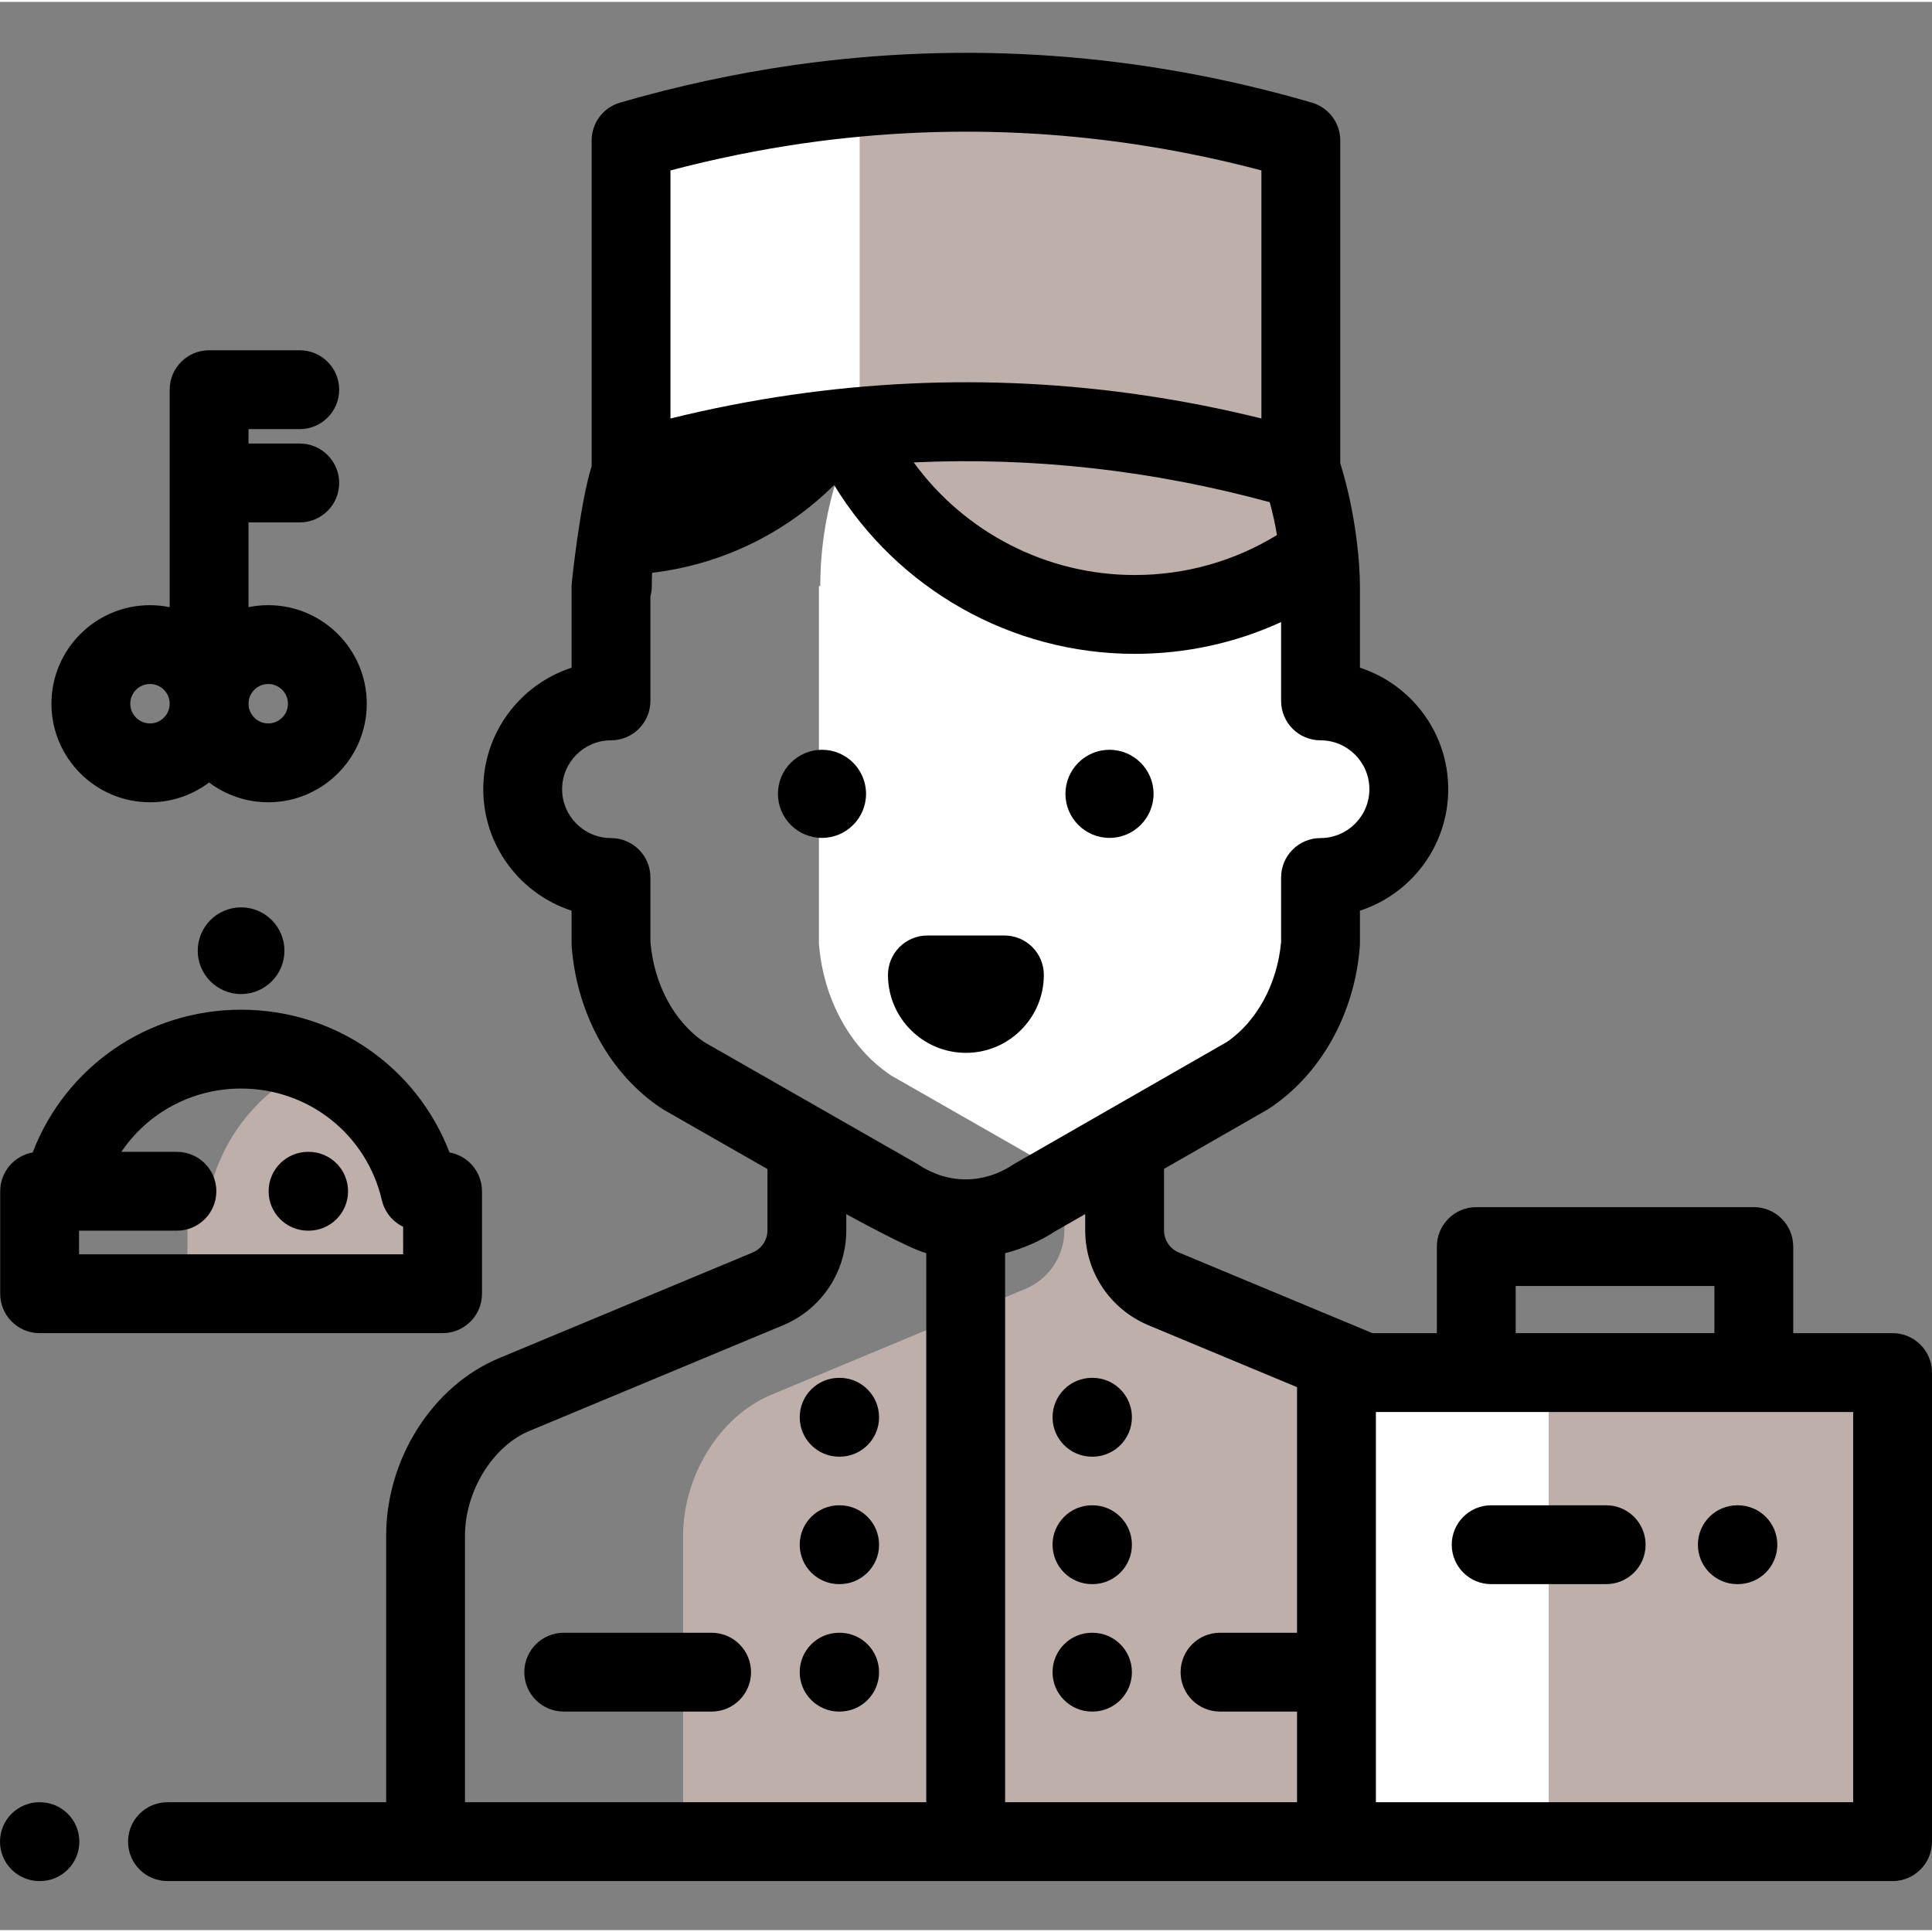
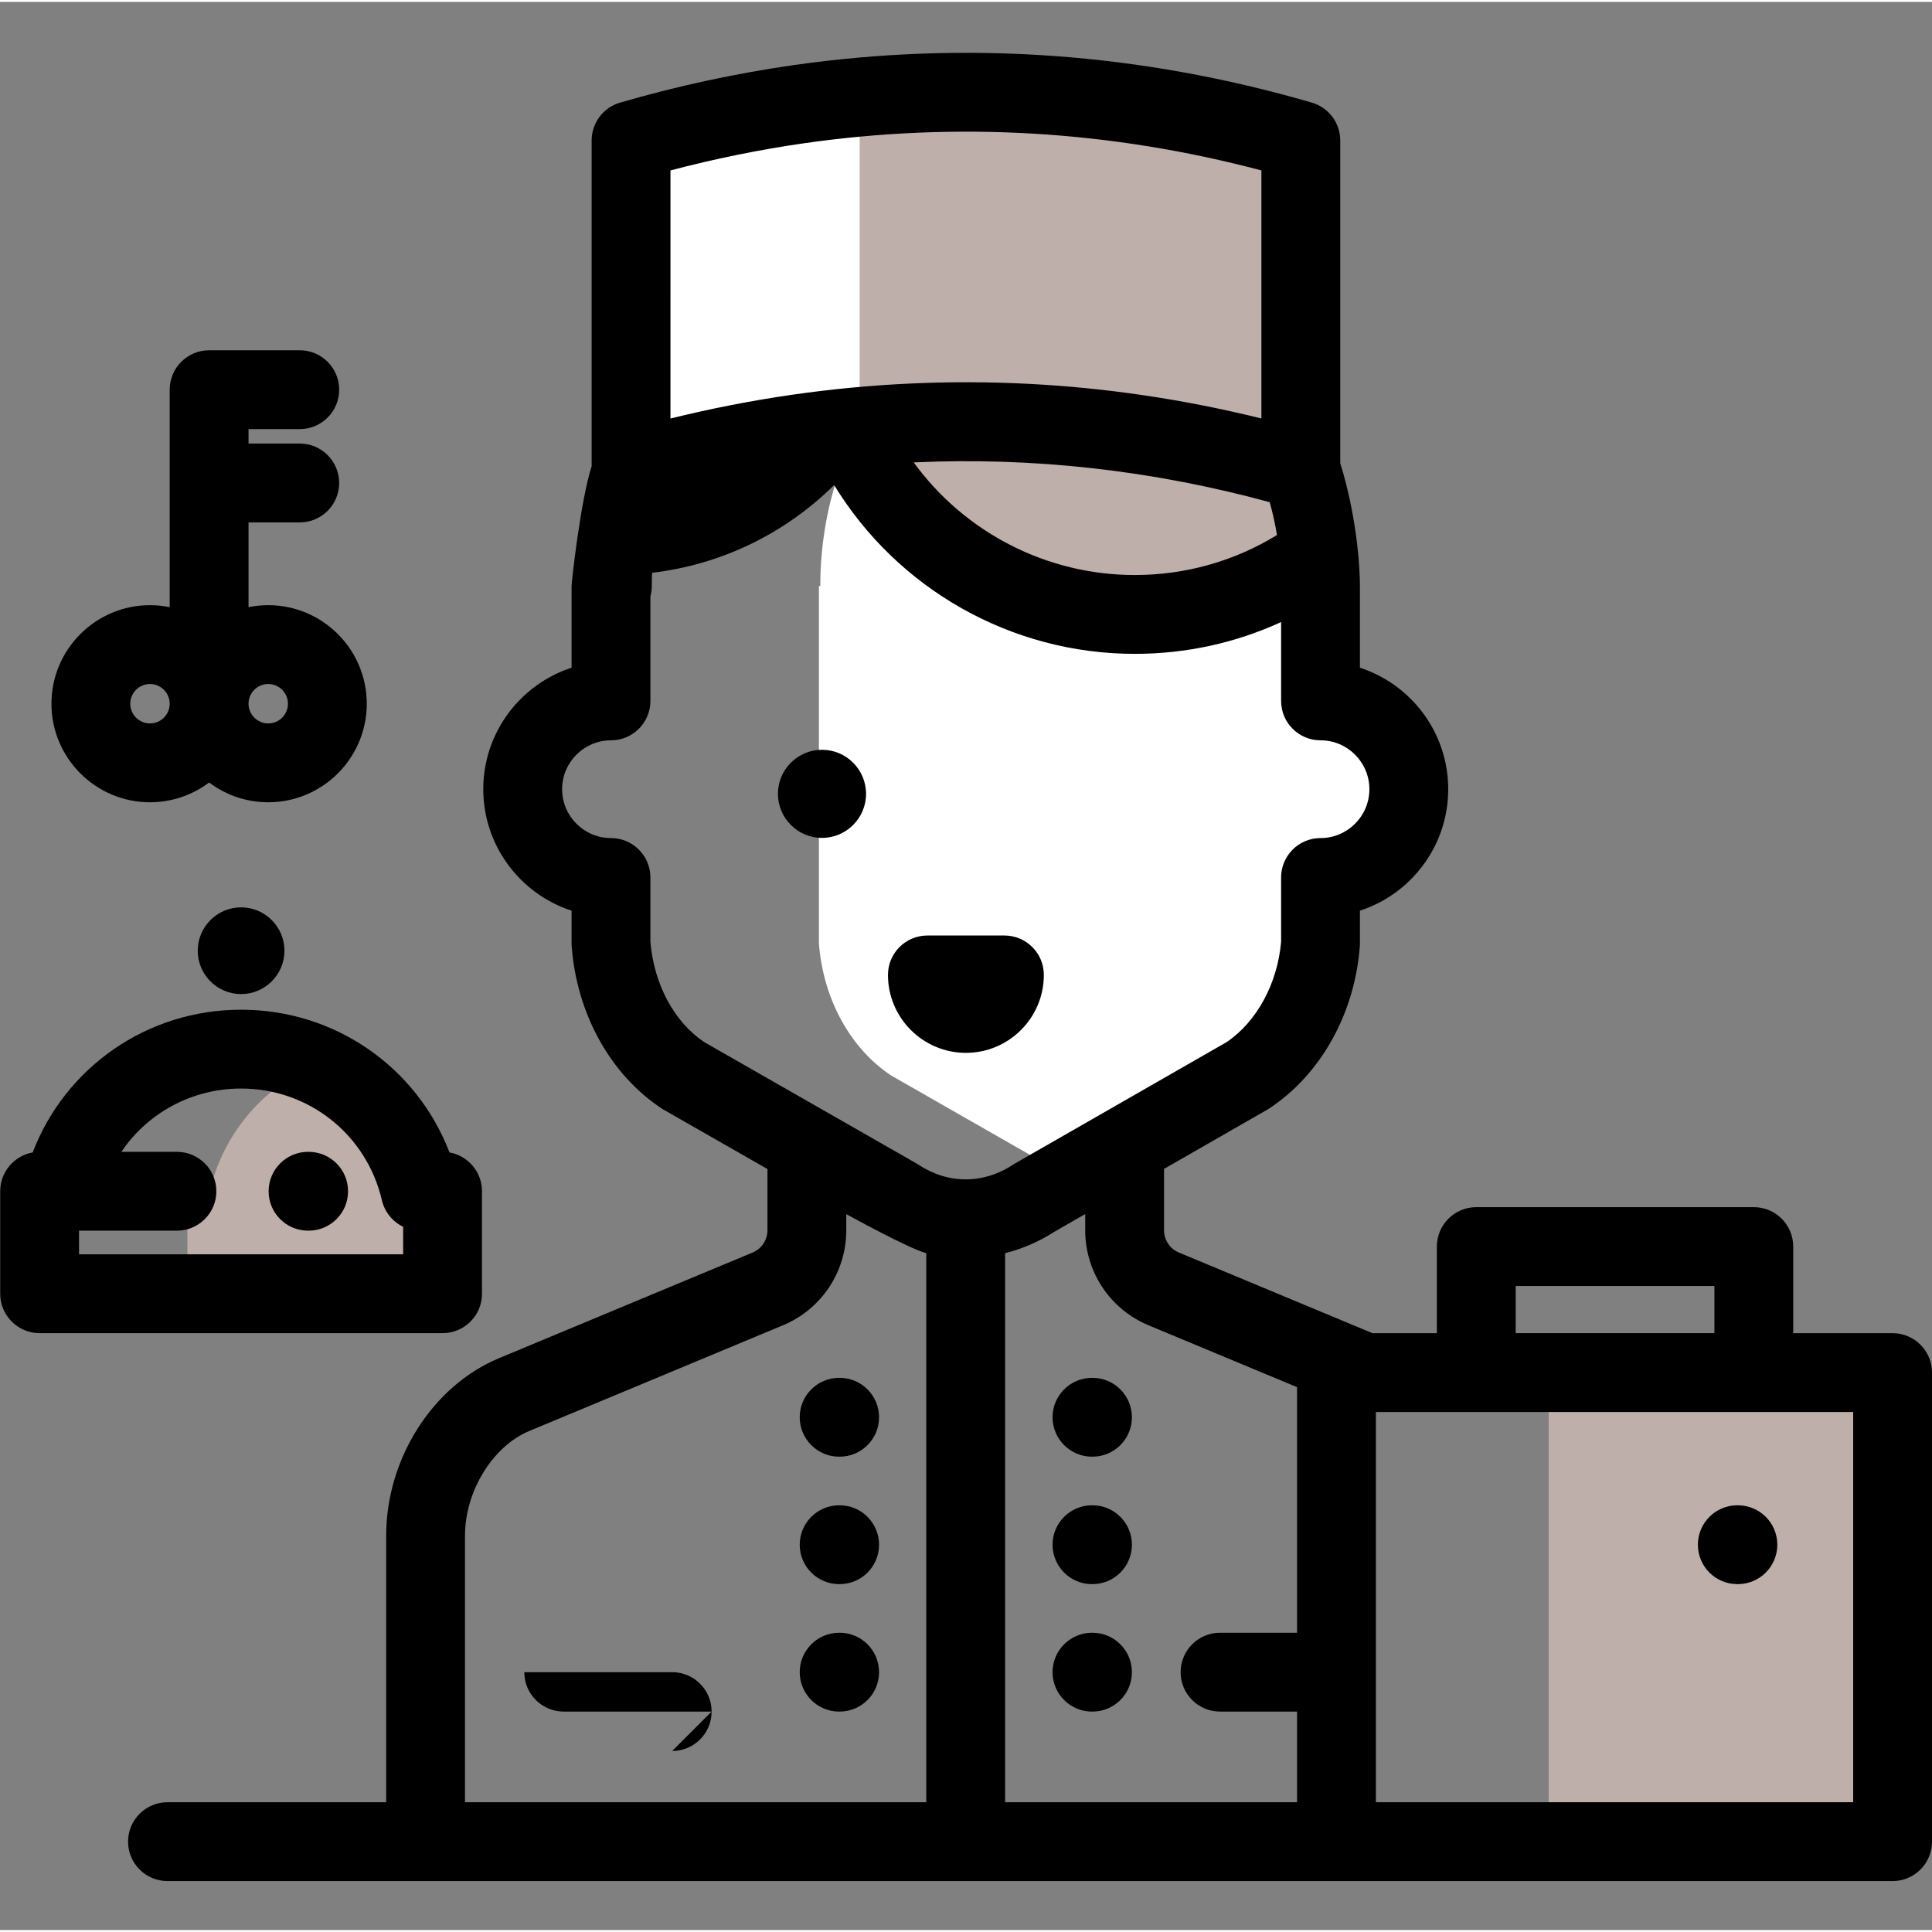
<svg xmlns="http://www.w3.org/2000/svg" version="1.1" width="512" height="512" x="0" y="0" viewBox="0 -13 512 511" style="enable-background:new 0 0 512 512" xml:space="preserve" class="">
  <rect x="0" y="-13" width="512" height="511" fill="#808080" stroke="none" />
  <g>
-     <path d="m375.629 356.09-67.23-28.012c-6.273-2.613-10.363-8.746-10.363-15.547v-20.348h-15.957v20.348c0 6.801-4.086 12.93-10.363 15.547l-67.23 28.012c-14.203 5.918-23.453 22.004-23.453 37.391v81.078h218.055v-81.078c0-15.387-9.254-31.473-23.457-37.391zm0 0" fill="#beafaa" data-original="#cc6bc2" style="" />
    <path d="m330.59 271.547c10.879-7.184 18.23-20.301 19.359-35.031v-17.473c12.922 0 23.398-10.477 23.398-23.398s-10.477-23.398-23.398-23.398v-30.438c0-42.234-27.906-77.949-66.281-89.719-38.375 11.77-66.281 47.484-66.281 89.719h-.367v94.703c1.125 14.734 8.309 27.848 19.188 35.035l47.266 27.016zm0 0" fill="#ffffff" data-original="#febba0" style="" class="" />
    <path d="m300.707 149.332c18.277 0 35.16-5.926 48.859-15.945-4.258-47.875-44.469-85.41-93.449-85.41-47.281 0-86.391 34.973-92.879 80.461 25.074-.117 47.129-12.977 60.039-32.434 11.902 31.176 42.07 53.328 77.43 53.328zm0 0" fill="#beafaa" data-original="#703e41" style="" class="" />
    <path d="m344.73 23.73v87.301c-43.789-12.758-88.809-15.961-133.215-9.594-14.852 2.141-29.633 5.328-44.281 9.594v-87.301c14.648-4.266 29.43-7.457 44.281-9.594 44.406-6.367 89.426-3.164 133.215 9.594zm0 0" fill="#ffffff" data-original="#ffffff" style="" />
    <path d="m227.824 12.234v87.301c39.082-3.535 78.469.297 116.91 11.496v-87.301c-38.441-11.199-77.828-15.031-116.91-11.496zm0 0" fill="#beafaa" data-original="#cc6bc2" style="" />
    <path d="m111.379 302.195c-3.512-15.074-14.016-27.461-27.902-33.562-13.887 6.102-24.387 18.488-27.898 33.562h-5.91v27.16h67.617v-27.16zm0 0" fill="#beafaa" data-original="#ffa036" style="" class="" />
-     <path d="m354.176 350.25h147.379v124.309h-147.379zm0 0" fill="#ffffff" data-original="#ffffff" style="" />
    <path d="m410.414 350.25h91.141v124.309h-91.141zm0 0" fill="#beafaa" data-original="#0c80d2" style="" class="" />
-     <path d="m294.027 208.551c-6.438 0-11.676-5.238-11.676-11.676s5.238-11.676 11.676-11.676c6.441 0 11.68 5.238 11.68 11.676s-5.238 11.676-11.68 11.676zm0 0" fill="#000000" data-original="#000000" style="" class="" />
    <path d="m217.836 208.551c-6.438 0-11.676-5.238-11.676-11.676s5.238-11.676 11.676-11.676 11.676 5.238 11.676 11.676-5.238 11.676-11.676 11.676zm0 0" fill="#000000" data-original="#000000" style="" class="" />
    <path d="m255.977 265.516c-11.391 0-20.656-9.266-20.656-20.652 0-5.77 4.68-10.445 10.449-10.445h20.414c5.77 0 10.445 4.676 10.445 10.445 0 11.387-9.266 20.652-20.652 20.652zm0 0" fill="#000000" data-original="#000000" style="" class="" />
    <path d="m63.891 249.941c-6.336 0-11.492-5.156-11.492-11.492 0-6.336 5.156-11.492 11.492-11.492s11.492 5.156 11.492 11.492c0 6.336-5.156 11.492-11.492 11.492zm0 0" fill="#000000" data-original="#000000" style="" class="" />
    <path d="m81.793 312.641h-.156c-5.77 0-10.449-4.676-10.449-10.445 0-5.77 4.68-10.445 10.449-10.445h.156c5.77 0 10.445 4.676 10.445 10.445 0 5.77-4.676 10.445-10.445 10.445zm0 0" fill="#000000" data-original="#000000" style="" class="" />
    <path d="m119.125 291.91c-8.688-22.629-30.359-37.828-55.234-37.828-24.871 0-46.547 15.199-55.234 37.828-4.891.871-8.605 5.145-8.605 10.285v27.16c0 5.77 4.68 10.445 10.449 10.445h106.785c5.77 0 10.449-4.676 10.449-10.445v-27.16c-.004-5.141-3.715-9.414-8.609-10.285zm-12.285 27h-85.895v-6.27h25.941c5.77 0 10.449-4.676 10.449-10.445 0-5.77-4.68-10.445-10.449-10.445h-14.723c6.945-10.285 18.648-16.777 31.727-16.777 17.91 0 33.254 12.168 37.312 29.594.738 3.156 2.859 5.699 5.637 7.039zm0 0" fill="#000000" data-original="#000000" style="" class="" />
    <path d="m289.523 440.086h-.137c-5.77 0-10.449-4.676-10.449-10.445s4.68-10.445 10.449-10.445h.137c5.77 0 10.445 4.676 10.445 10.445s-4.676 10.445-10.445 10.445zm0 0" fill="#000000" data-original="#000000" style="" class="" />
    <path d="m289.523 406.312h-.137c-5.77 0-10.449-4.676-10.449-10.445 0-5.77 4.68-10.449 10.449-10.449h.137c5.77 0 10.445 4.68 10.445 10.449 0 5.77-4.676 10.445-10.445 10.445zm0 0" fill="#000000" data-original="#000000" style="" class="" />
    <path d="m289.523 372.535h-.137c-5.77 0-10.449-4.676-10.449-10.445 0-5.77 4.68-10.449 10.449-10.449h.137c5.77 0 10.445 4.68 10.445 10.449 0 5.77-4.676 10.445-10.445 10.445zm0 0" fill="#000000" data-original="#000000" style="" class="" />
    <path d="m222.516 440.086h-.137c-5.77 0-10.445-4.676-10.445-10.445s4.676-10.445 10.445-10.445h.137c5.77 0 10.445 4.676 10.445 10.445s-4.676 10.445-10.445 10.445zm0 0" fill="#000000" data-original="#000000" style="" class="" />
-     <path d="m188.582 440.086h-39.191c-5.77 0-10.445-4.676-10.445-10.445s4.676-10.445 10.445-10.445h39.191c5.77 0 10.449 4.676 10.449 10.445s-4.68 10.445-10.449 10.445zm0 0" fill="#000000" data-original="#000000" style="" class="" />
+     <path d="m188.582 440.086h-39.191c-5.77 0-10.445-4.676-10.445-10.445h39.191c5.77 0 10.449 4.676 10.449 10.445s-4.68 10.445-10.449 10.445zm0 0" fill="#000000" data-original="#000000" style="" class="" />
    <path d="m222.516 406.312h-.137c-5.77 0-10.445-4.676-10.445-10.445 0-5.77 4.676-10.449 10.445-10.449h.137c5.77 0 10.445 4.68 10.445 10.449 0 5.77-4.676 10.445-10.445 10.445zm0 0" fill="#000000" data-original="#000000" style="" class="" />
    <path d="m222.516 372.535h-.137c-5.77 0-10.445-4.676-10.445-10.445 0-5.77 4.676-10.449 10.445-10.449h.137c5.77 0 10.445 4.68 10.445 10.449 0 5.77-4.676 10.445-10.445 10.445zm0 0" fill="#000000" data-original="#000000" style="" class="" />
    <path d="m71.086 146.875c-1.789 0-3.535.184-5.223.527v-22.461h13.578c5.77 0 10.445-4.68 10.445-10.449 0-5.77-4.676-10.445-10.445-10.445h-13.578v-3.828h13.578c5.77 0 10.445-4.68 10.445-10.449s-4.676-10.445-10.445-10.445h-24.023c-5.77 0-10.449 4.676-10.449 10.445v57.633c-1.688-.344-3.434-.527-5.223-.527-14.398 0-26.113 11.719-26.113 26.117 0 14.398 11.715 26.117 26.113 26.117 5.875 0 11.301-1.953 15.672-5.238 4.367 3.285 9.793 5.238 15.668 5.238 14.398 0 26.113-11.719 26.113-26.117 0-14.398-11.715-26.117-26.113-26.117zm-31.34 31.34c-2.879 0-5.223-2.344-5.223-5.223 0-2.879 2.344-5.223 5.223-5.223s5.223 2.344 5.223 5.223c0 2.879-2.344 5.223-5.223 5.223zm31.34 0c-2.879 0-5.223-2.344-5.223-5.223 0-2.879 2.344-5.223 5.223-5.223 2.879 0 5.223 2.344 5.223 5.223 0 2.879-2.344 5.223-5.223 5.223zm0 0" fill="#000000" data-original="#000000" style="" class="" />
-     <path d="m10.582 464.113h-.137c-5.77 0-10.445 4.676-10.445 10.445 0 5.77 4.676 10.445 10.445 10.445h.137c5.77 0 10.445-4.676 10.445-10.445 0-5.77-4.676-10.445-10.445-10.445zm0 0" fill="#000000" data-original="#000000" style="" class="" />
    <path d="m501.555 339.801h-26.332v-22.949c0-5.766-4.676-10.445-10.445-10.445h-73.551c-5.77 0-10.445 4.68-10.445 10.445v22.949h-17.078l-51.285-21.367c-2.391-.996-3.938-3.312-3.938-5.902v-16.266l27.305-15.66c.191-.105.379-.223.562-.344 13.672-9.027 22.652-25.086 24.016-42.953.023-.266.031-.531.031-.797v-8.672c13.566-4.41 23.398-17.176 23.398-32.195s-9.832-27.785-23.398-32.195v-21.641c0-6.086-1.082-19.289-5.215-32.559v-85.52c0-4.645-3.066-8.73-7.527-10.031-45.234-13.18-91.535-16.508-137.629-9.902-15.359 2.215-30.738 5.547-45.711 9.902-4.457 1.297-7.523 5.387-7.523 10.031v86.324c-2.984 9.332-5.32 30.75-5.32 31.754v21.641c-13.562 4.41-23.398 17.176-23.398 32.195s9.836 27.785 23.398 32.195v8.672c0 .266.012.531.031.797 1.371 17.941 10.285 33.996 23.848 42.953.188.125.379.242.574.352l27.461 15.699v16.219c0 2.59-1.547 4.906-3.934 5.902l-67.234 28.012c-17.594 7.332-29.879 26.672-29.879 47.035v70.633h-57.957c-5.77 0-10.445 4.676-10.445 10.445 0 5.77 4.676 10.445 10.445 10.445h457.176c5.77 0 10.445-4.676 10.445-10.445v-124.312c0-5.766-4.676-10.445-10.445-10.445zm-163.145-211.508c-11.336 6.945-24.254 10.594-37.703 10.594-23.438 0-45.109-11.352-58.566-29.844 31.633-1.461 63.238 2.062 94.348 10.543.793 2.867 1.441 5.773 1.922 8.707zm-160.73-96.625c11.641-3.074 23.484-5.488 35.316-7.191 40.566-5.816 81.332-3.395 121.289 7.188v65.738c-40.969-10.141-82.699-12.262-124.262-6.305-10.824 1.559-21.652 3.672-32.344 6.312zm-5.316 204.426v-17.051c0-5.77-4.676-10.445-10.445-10.445-7.145 0-12.953-5.809-12.953-12.953 0-7.141 5.809-12.953 12.953-12.953 5.77 0 10.445-4.676 10.445-10.445v-27.684c.238-.875.367-1.801.367-2.754 0-1.172.023-2.344.074-3.512 18.289-2.168 35.16-10.312 48.25-23.254 16.793 27.512 46.883 44.734 79.656 44.734 13.566 0 26.711-2.883 38.793-8.426v20.895c0 5.77 4.676 10.445 10.445 10.445 7.145 0 12.953 5.812 12.953 12.953s-5.812 12.953-12.953 12.953c-5.77 0-10.445 4.676-10.445 10.445v17.047c-.949 11.047-6.441 21.172-14.418 26.57l-56.086 32.16c-.191.109-.375.227-.562.348-7.828 5.172-17.18 5.172-25.012 0-.188-.125-.379-.242-.57-.352l-56.25-32.156c-7.984-5.406-13.281-15.293-14.242-26.566zm-49.137 228.02v-70.633c0-11.773 7.32-23.703 17.023-27.75l67.234-28.012c10.199-4.25 16.789-14.137 16.789-25.188v-4.273s16.605 9.176 21.195 10.344v145.512zm220.504-44.918h-20.414c-5.77 0-10.445 4.676-10.445 10.445s4.676 10.445 10.445 10.445h20.414v24.027h-77.367v-145.508c4.605-1.164 9.094-3.086 13.297-5.816l7.93-4.547v4.289c0 11.051 6.594 20.938 16.793 25.188l39.348 16.395zm57.941-91.895h52.66v12.5h-52.66zm89.438 136.812h-126.484v-103.418h126.484zm0 0" fill="#000000" data-original="#000000" style="" class="" />
    <path d="m460.559 406.312h-.156c-5.77 0-10.445-4.68-10.445-10.449s4.676-10.445 10.445-10.445h.156c5.77 0 10.449 4.676 10.449 10.445s-4.68 10.449-10.449 10.449zm0 0" fill="#000000" data-original="#000000" style="" class="" />
-     <path d="m425.656 406.312h-30.484c-5.77 0-10.445-4.676-10.445-10.445 0-5.77 4.676-10.449 10.445-10.449h30.484c5.77 0 10.445 4.68 10.445 10.449 0 5.77-4.676 10.445-10.445 10.445zm0 0" fill="#000000" data-original="#000000" style="" class="" />
  </g>
</svg>